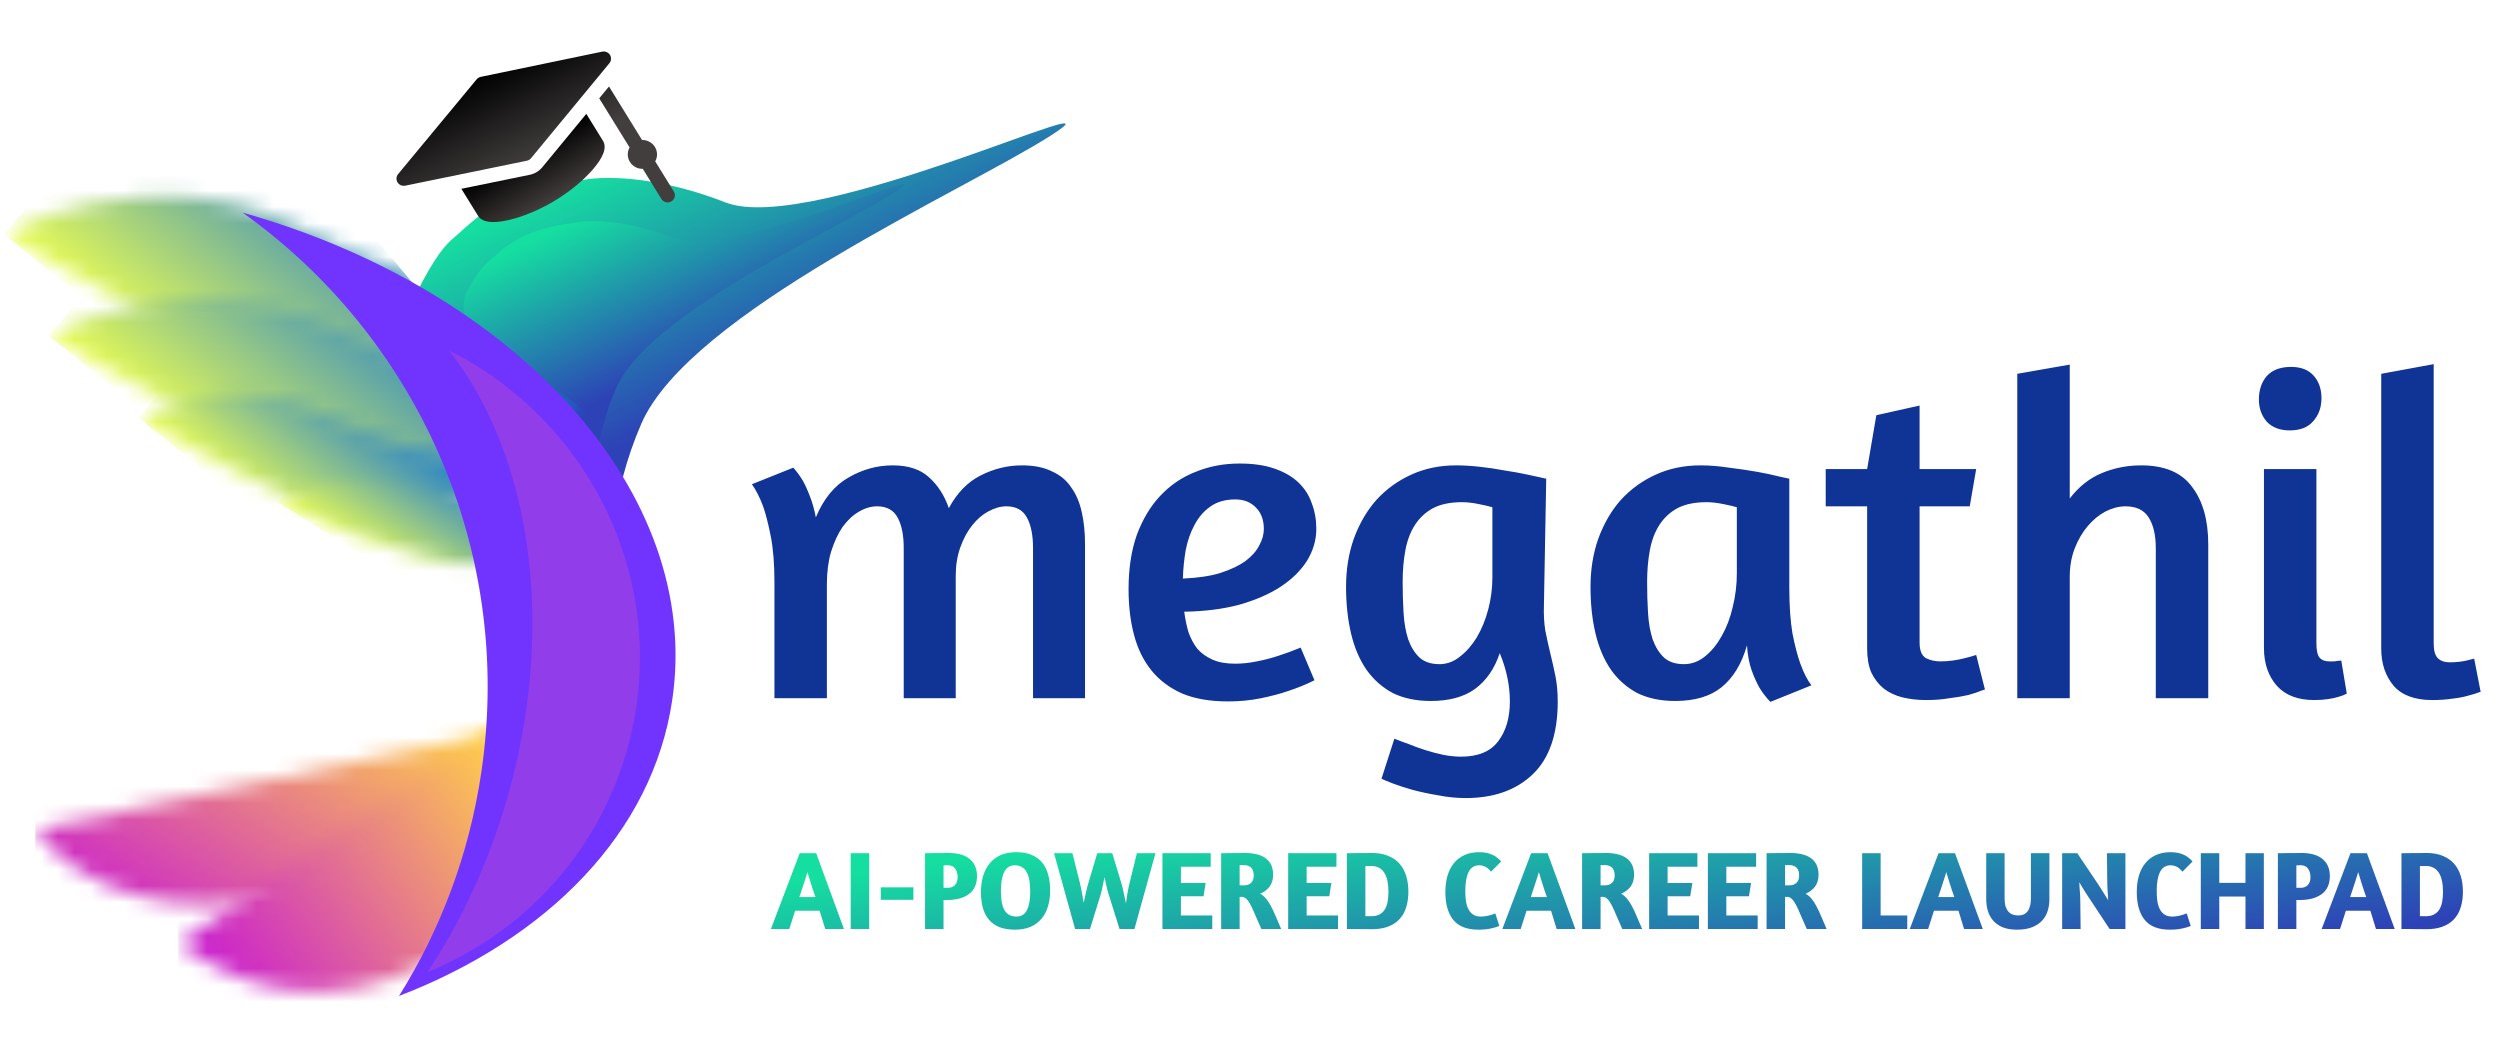
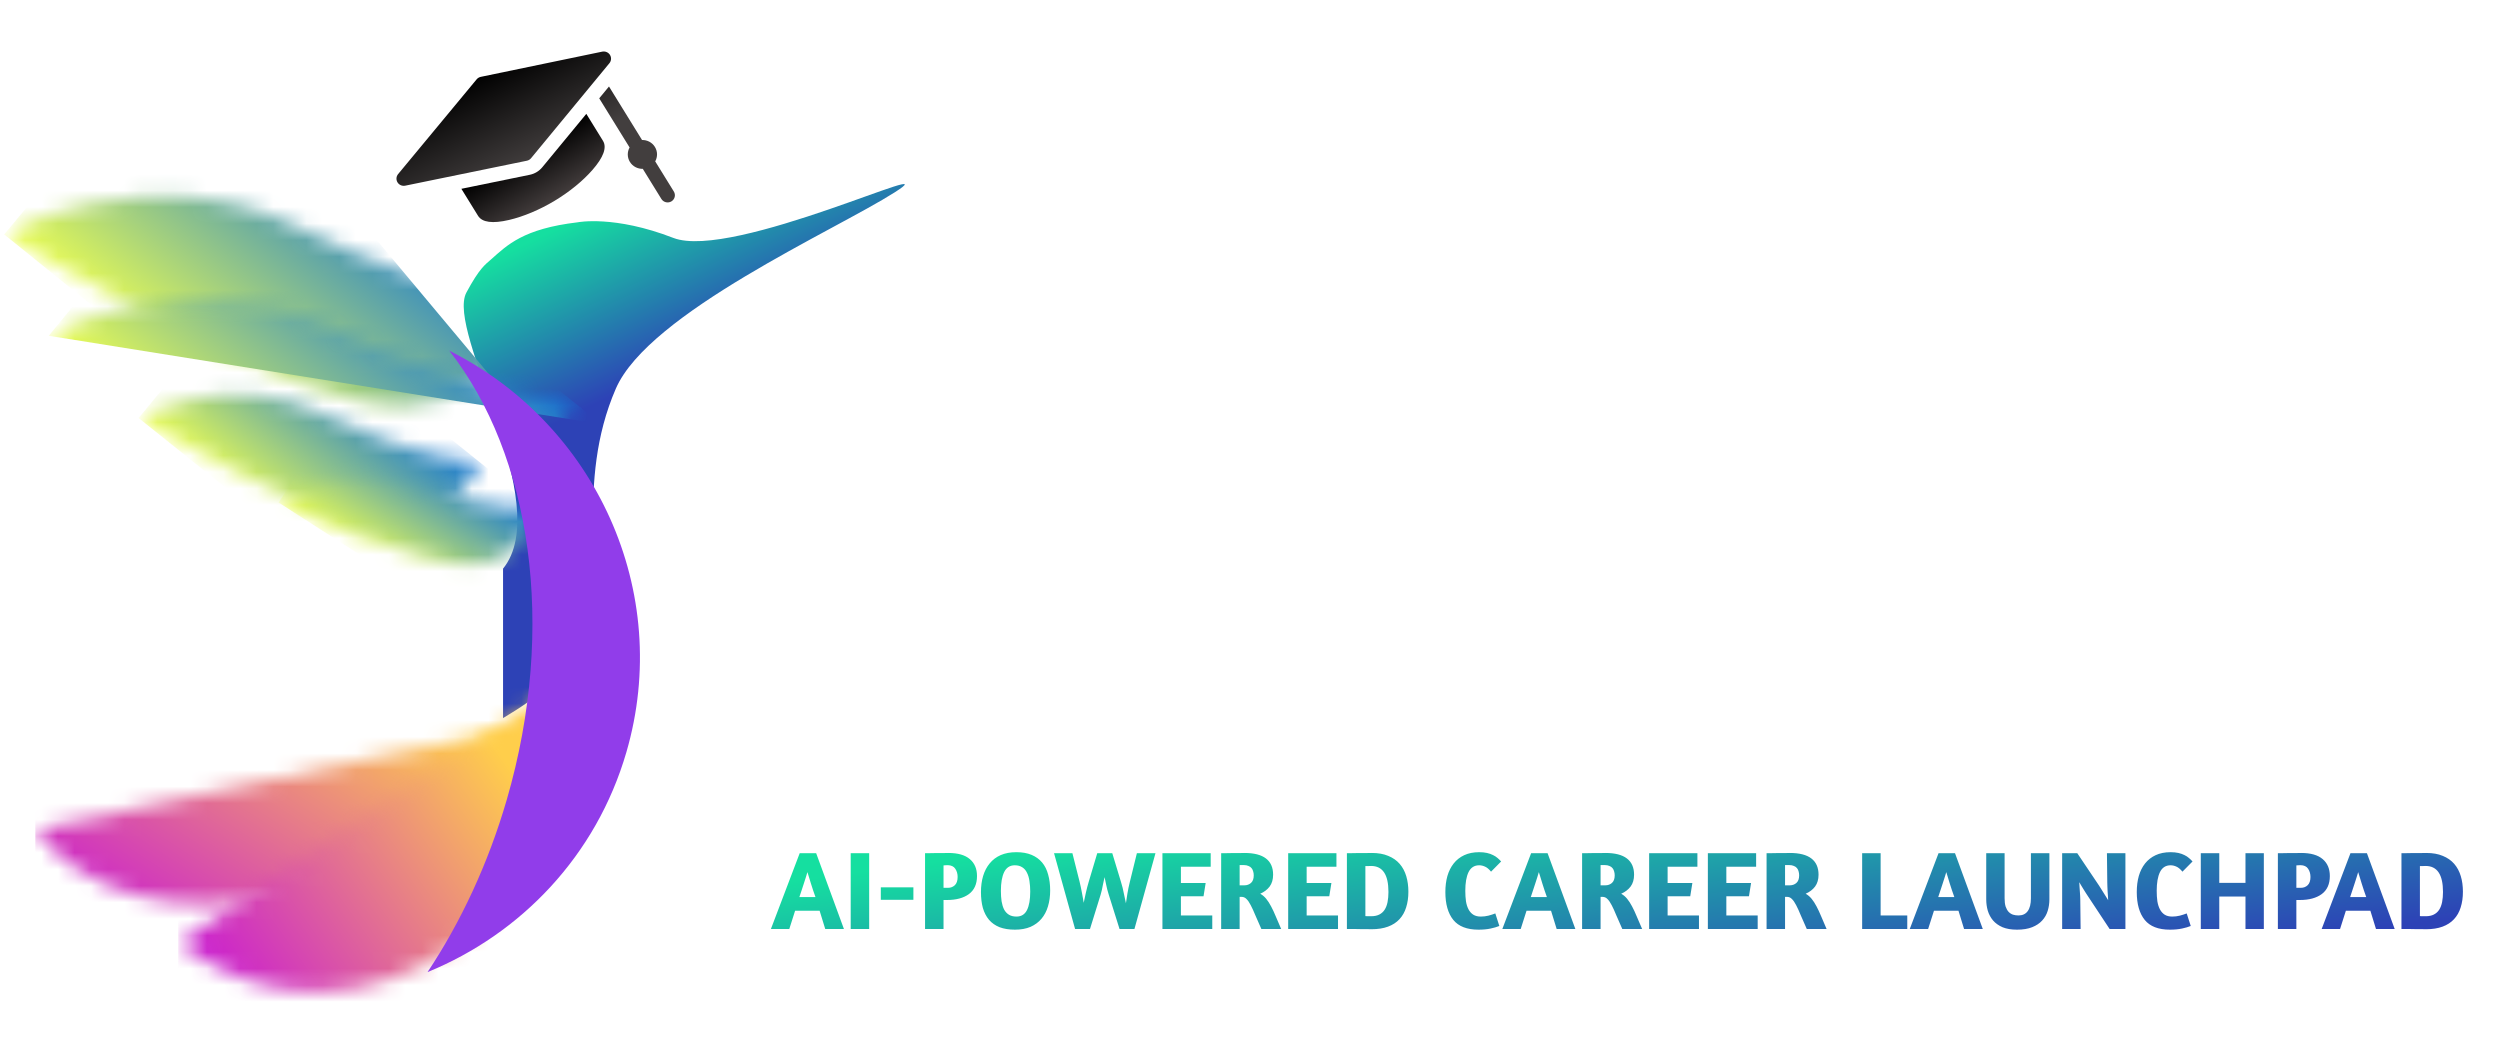
<svg xmlns="http://www.w3.org/2000/svg" width="151" height="63" viewBox="0 0 151 63" fill="none">
  <g filter="url(#filter0_d_4938_23227)">
-     <path d="M38.733 25.598C41.651 18.87 58.189 11.557 63.469 8.187C68.749 4.816 49.08 14.267 43.834 12.231C38.587 10.194 35.346 10.846 35.346 10.846C30.51 11.416 29.101 12.864 27.663 14.138C27.152 14.591 26.643 14.902 25.477 17.074C23.621 20.534 27.114 22.965 28.726 32.37L30.483 43.179L27.114 55.625L27.223 55.559C30.275 53.71 34.174 51.346 36.015 46.816C37.885 42.212 35.061 34.062 38.733 25.598Z" fill="url(#paint0_linear_4938_23227)" />
-   </g>
+     </g>
  <g filter="url(#filter1_d_4938_23227)">
    <path d="M37.197 23.472C39.184 18.891 50.445 13.912 54.041 11.617C57.636 9.322 44.242 15.757 40.67 14.37C37.098 12.984 34.891 13.427 34.891 13.427C31.598 13.816 30.639 14.802 29.659 15.669C29.311 15.978 28.965 16.189 28.171 17.668C26.907 20.024 33.548 30.436 30.384 34.346L30.384 43.374C32.472 42.108 34.078 41.042 35.346 37.92C36.62 34.785 34.697 29.235 37.197 23.472Z" fill="url(#paint1_linear_4938_23227)" />
  </g>
  <mask id="mask0_4938_23227" style="mask-type:luminance" maskUnits="userSpaceOnUse" x="0" y="11" width="33" height="14">
    <path d="M32.937 18.299C32.937 18.299 30.889 24.196 24.373 24.531C17.857 24.866 0.252 14.163 0.252 14.163C0.252 14.163 8.9 9.236 18.02 13.737C27.14 18.238 32.937 18.299 32.937 18.299" fill="white" />
  </mask>
  <g mask="url(#mask0_4938_23227)">
    <path d="M0.252 14.159L23.57 32.992L32.194 25.782L11.331 0.842L0.252 14.159Z" fill="url(#paint2_linear_4938_23227)" />
  </g>
  <mask id="mask1_4938_23227" style="mask-type:luminance" maskUnits="userSpaceOnUse" x="2" y="18" width="33" height="13">
    <path d="M34.667 24.289C34.667 24.289 32.757 29.986 26.448 30.307C20.138 30.628 2.945 20.28 2.945 20.28C2.945 20.28 11.262 15.522 20.155 19.875C29.048 24.228 34.666 24.289 34.666 24.289" fill="white" />
  </mask>
  <g mask="url(#mask1_4938_23227)">
-     <path d="M2.942 20.282L25.773 38.488L36.339 25.627L13.507 7.421L2.942 20.282Z" fill="url(#paint3_linear_4938_23227)" />
+     <path d="M2.942 20.282L36.339 25.627L13.507 7.421L2.942 20.282Z" fill="url(#paint3_linear_4938_23227)" />
  </g>
  <mask id="mask2_4938_23227" style="mask-type:luminance" maskUnits="userSpaceOnUse" x="8" y="23" width="21" height="9">
    <path d="M28.954 27.905C28.954 27.905 27.704 31.601 23.607 31.798C19.51 31.996 8.365 25.247 8.365 25.247C8.365 25.247 13.773 22.173 19.54 25.014C25.306 27.856 28.954 27.905 28.954 27.905" fill="white" />
  </mask>
  <g mask="url(#mask2_4938_23227)">
    <path d="M8.372 25.248L23.164 37.107L30.046 28.775L15.254 16.916L8.372 25.248Z" fill="url(#paint4_linear_4938_23227)" />
  </g>
  <mask id="mask3_4938_23227" style="mask-type:luminance" maskUnits="userSpaceOnUse" x="16" y="28" width="17" height="7">
    <path d="M32.614 30.728C32.614 30.728 31.96 33.625 28.873 34.099C25.786 34.573 16.811 30.344 16.811 30.344C16.811 30.344 20.663 27.587 25.256 29.283C29.848 30.979 32.614 30.727 32.614 30.727" fill="white" />
  </mask>
  <g mask="url(#mask3_4938_23227)">
    <path d="M16.827 30.351L28.969 38.163L33.521 31.307L21.379 23.495L16.827 30.351Z" fill="url(#paint5_linear_4938_23227)" />
  </g>
  <mask id="mask4_4938_23227" style="mask-type:luminance" maskUnits="userSpaceOnUse" x="2" y="43" width="33" height="12">
    <path d="M2.133 50.104C8.303 58.274 24.816 54.932 34.327 43.27L2.133 50.104Z" fill="white" />
  </mask>
  <g mask="url(#mask4_4938_23227)">
    <path d="M34.327 43.27H2.133V58.274H34.327V43.27Z" fill="url(#paint6_linear_4938_23227)" />
  </g>
  <mask id="mask5_4938_23227" style="mask-type:luminance" maskUnits="userSpaceOnUse" x="10" y="38" width="28" height="22">
    <path d="M10.766 56.967C21.358 64.996 35.388 55.785 37.936 38.617L10.766 56.967Z" fill="white" />
  </mask>
  <g mask="url(#mask5_4938_23227)">
    <path d="M37.936 38.617H10.766V64.996H37.936V38.617Z" fill="url(#paint7_linear_4938_23227)" />
  </g>
-   <path fill-rule="evenodd" clip-rule="evenodd" d="M24.1 60.157C26.609 56.154 28.348 51.578 29.078 46.604C31.061 33.089 25.068 20.244 14.648 12.84C31.191 17.505 42.44 29.769 40.607 42.256C39.426 50.303 33.07 56.7 24.1 60.157Z" fill="#7034FE" />
  <path fill-rule="evenodd" clip-rule="evenodd" d="M25.824 58.714C27.832 55.69 29.48 52.18 30.606 48.312C33.663 37.806 32.053 27.461 27.133 21.178C35.954 25.593 40.66 35.724 37.834 45.431C36.014 51.688 31.459 56.414 25.824 58.714Z" fill="#913DEA" />
  <path d="M36.376 3.119L29.039 4.642C28.941 4.663 28.852 4.716 28.789 4.792L24.045 10.516C23.988 10.585 23.954 10.671 23.947 10.76C23.941 10.85 23.963 10.939 24.01 11.015C24.057 11.092 24.127 11.152 24.211 11.188C24.294 11.224 24.387 11.233 24.476 11.215L31.823 9.708C31.922 9.688 32.011 9.634 32.075 9.557L36.809 3.817C36.866 3.748 36.9 3.663 36.906 3.573C36.912 3.484 36.89 3.394 36.843 3.318C36.795 3.241 36.725 3.181 36.642 3.146C36.558 3.11 36.465 3.101 36.376 3.119ZM38.779 8.456L36.783 5.224L36.193 5.939L38.027 8.907C37.88 9.172 37.876 9.504 38.046 9.78C38.217 10.056 38.518 10.205 38.824 10.198L39.948 12.018C40.075 12.223 40.345 12.288 40.553 12.164C40.761 12.039 40.826 11.772 40.7 11.568L39.575 9.747C39.723 9.482 39.727 9.15 39.556 8.874C39.386 8.598 39.084 8.449 38.779 8.456Z" fill="url(#paint8_linear_4938_23227)" />
  <path d="M32.415 10.395C32.286 10.472 32.146 10.527 31.998 10.557L27.867 11.404L28.874 13.035C29.12 13.434 29.751 13.518 30.748 13.285C31.618 13.081 32.591 12.673 33.489 12.134C34.387 11.595 35.203 10.931 35.785 10.263C36.454 9.497 36.667 8.907 36.421 8.508L35.414 6.877L32.753 10.104C32.658 10.219 32.544 10.318 32.415 10.395Z" fill="url(#paint9_linear_4938_23227)" />
-   <path d="M62.395 42.172V33.111C62.395 32.333 62.275 31.721 62.034 31.277C61.793 30.814 61.376 30.582 60.783 30.582C60.431 30.582 60.07 30.684 59.699 30.888C59.347 31.073 59.023 31.351 58.727 31.721C58.43 32.092 58.189 32.537 58.004 33.056C57.819 33.574 57.726 34.149 57.726 34.779V42.172H54.585V33.111C54.585 32.333 54.465 31.721 54.224 31.277C53.983 30.814 53.566 30.582 52.973 30.582C52.603 30.582 52.232 30.693 51.862 30.916C51.51 31.119 51.185 31.425 50.889 31.833C50.611 32.24 50.379 32.741 50.194 33.334C50.027 33.908 49.944 34.556 49.944 35.279V42.172H46.776V35.168C46.776 34.056 46.701 33.13 46.553 32.389C46.405 31.629 46.247 31.017 46.081 30.554C45.877 30.017 45.654 29.581 45.414 29.248L47.915 28.247C48.1 28.451 48.286 28.701 48.471 28.998C48.619 29.257 48.767 29.581 48.916 29.971C49.064 30.341 49.184 30.767 49.277 31.249C49.74 30.137 50.389 29.341 51.222 28.859C52.075 28.358 52.973 28.108 53.918 28.108C54.863 28.108 55.595 28.349 56.114 28.831C56.651 29.313 57.05 29.933 57.309 30.693C57.809 29.767 58.449 29.109 59.227 28.72C60.024 28.312 60.858 28.108 61.728 28.108C62.451 28.108 63.053 28.229 63.535 28.47C64.035 28.692 64.424 29.016 64.702 29.442C64.999 29.85 65.212 30.35 65.341 30.943C65.471 31.518 65.536 32.166 65.536 32.889V42.172H62.395ZM68.165 35.585C68.165 34.343 68.332 33.25 68.665 32.305C69.017 31.36 69.49 30.573 70.083 29.943C70.694 29.294 71.408 28.812 72.223 28.497C73.038 28.164 73.918 27.997 74.863 27.997C75.697 27.997 76.401 28.099 76.976 28.303C77.569 28.507 78.05 28.785 78.421 29.137C78.791 29.489 79.06 29.906 79.227 30.387C79.412 30.869 79.505 31.388 79.505 31.944C79.505 32.611 79.32 33.25 78.949 33.862C78.578 34.455 78.041 34.983 77.337 35.446C76.651 35.891 75.818 36.252 74.835 36.53C73.853 36.789 72.751 36.928 71.528 36.947C71.584 37.373 71.667 37.781 71.778 38.17C71.908 38.54 72.084 38.874 72.306 39.17C72.547 39.448 72.853 39.67 73.224 39.837C73.594 40.004 74.057 40.087 74.613 40.087C75.021 40.087 75.456 40.041 75.919 39.948C76.383 39.856 76.809 39.745 77.198 39.615C77.661 39.467 78.115 39.3 78.56 39.115L79.394 41.088C78.912 41.329 78.393 41.542 77.837 41.727C77.356 41.894 76.8 42.042 76.17 42.172C75.54 42.302 74.873 42.366 74.168 42.366C73.094 42.366 72.177 42.209 71.417 41.894C70.657 41.56 70.037 41.097 69.555 40.504C69.073 39.911 68.721 39.198 68.499 38.364C68.276 37.53 68.165 36.604 68.165 35.585ZM74.613 30.165C74.002 30.165 73.492 30.313 73.085 30.61C72.695 30.888 72.38 31.258 72.14 31.721C71.899 32.166 71.723 32.676 71.612 33.25C71.519 33.806 71.463 34.371 71.445 34.946C72.334 34.908 73.085 34.797 73.696 34.612C74.326 34.408 74.835 34.167 75.225 33.889C75.614 33.593 75.892 33.278 76.058 32.944C76.244 32.611 76.336 32.277 76.336 31.944C76.336 31.407 76.179 30.98 75.864 30.665C75.549 30.332 75.132 30.165 74.613 30.165ZM84.22 44.618C84.498 44.729 84.795 44.84 85.11 44.951C85.424 45.081 85.758 45.201 86.11 45.312C86.462 45.424 86.814 45.516 87.166 45.59C87.537 45.665 87.898 45.702 88.25 45.702C89.288 45.702 90.038 45.387 90.501 44.757C90.965 44.145 91.196 43.349 91.196 42.366C91.196 41.403 90.993 40.43 90.585 39.448C90.27 40.393 89.77 41.116 89.084 41.616C88.417 42.098 87.528 42.339 86.416 42.339C85.545 42.339 84.785 42.181 84.137 41.866C83.507 41.533 82.979 41.069 82.553 40.477C82.126 39.865 81.811 39.133 81.608 38.281C81.404 37.428 81.302 36.483 81.302 35.446C81.302 34.39 81.459 33.417 81.774 32.528C82.108 31.62 82.562 30.841 83.136 30.193C83.729 29.544 84.433 29.035 85.249 28.664C86.064 28.294 86.963 28.108 87.945 28.108C88.389 28.108 88.862 28.136 89.362 28.192C89.881 28.247 90.381 28.322 90.863 28.414C91.363 28.488 91.826 28.572 92.252 28.664C92.697 28.757 93.077 28.84 93.392 28.914L93.253 36.558C93.234 37.114 93.262 37.623 93.336 38.086C93.429 38.55 93.531 39.013 93.642 39.476C93.753 39.921 93.855 40.375 93.948 40.838C94.04 41.301 94.087 41.811 94.087 42.366C94.087 44.331 93.587 45.794 92.586 46.758C91.585 47.721 90.233 48.203 88.528 48.203C87.972 48.203 87.416 48.148 86.861 48.036C86.305 47.944 85.786 47.833 85.304 47.703C84.841 47.573 84.442 47.443 84.109 47.314C83.775 47.184 83.553 47.091 83.442 47.036L84.22 44.618ZM86.944 40.115C87.389 40.115 87.796 39.967 88.167 39.67C88.556 39.374 88.899 38.985 89.195 38.503C89.492 38.003 89.723 37.438 89.89 36.808C90.057 36.178 90.14 35.529 90.14 34.862V30.638C89.955 30.582 89.677 30.517 89.306 30.443C88.936 30.369 88.602 30.332 88.306 30.332C87.602 30.332 87.018 30.452 86.555 30.693C86.11 30.934 85.749 31.268 85.471 31.694C85.193 32.12 84.998 32.63 84.887 33.222C84.776 33.815 84.72 34.464 84.72 35.168C84.72 35.816 84.739 36.437 84.776 37.03C84.813 37.623 84.906 38.151 85.054 38.614C85.221 39.078 85.452 39.448 85.749 39.726C86.045 39.986 86.444 40.115 86.944 40.115ZM108.074 35.474C108.074 36.585 108.139 37.521 108.268 38.281C108.417 39.022 108.574 39.624 108.741 40.087C108.945 40.643 109.167 41.079 109.408 41.394L106.934 42.394C106.693 42.153 106.471 41.866 106.267 41.533C106.101 41.236 105.943 40.884 105.795 40.477C105.647 40.05 105.554 39.55 105.517 38.976C105.202 40.087 104.692 40.93 103.988 41.505C103.303 42.061 102.367 42.339 101.181 42.339C100.31 42.339 99.551 42.181 98.902 41.866C98.272 41.533 97.744 41.069 97.318 40.477C96.892 39.865 96.577 39.133 96.373 38.281C96.169 37.428 96.067 36.483 96.067 35.446C96.067 34.39 96.225 33.417 96.54 32.528C96.873 31.62 97.327 30.841 97.901 30.193C98.494 29.544 99.198 29.035 100.014 28.664C100.829 28.294 101.728 28.108 102.71 28.108C103.266 28.108 103.84 28.155 104.433 28.247C105.044 28.322 105.61 28.405 106.128 28.497C106.647 28.59 107.083 28.683 107.435 28.775C107.805 28.85 108.018 28.896 108.074 28.914V35.474ZM101.709 40.115C102.172 40.115 102.599 39.958 102.988 39.643C103.377 39.328 103.71 38.92 103.988 38.42C104.285 37.901 104.507 37.317 104.655 36.669C104.822 36.002 104.905 35.325 104.905 34.64V30.638C104.72 30.582 104.442 30.517 104.072 30.443C103.701 30.369 103.368 30.332 103.071 30.332C102.367 30.332 101.783 30.452 101.32 30.693C100.875 30.934 100.514 31.268 100.236 31.694C99.958 32.12 99.764 32.63 99.653 33.222C99.541 33.815 99.486 34.464 99.486 35.168C99.486 35.816 99.504 36.437 99.541 37.03C99.578 37.623 99.671 38.151 99.819 38.614C99.986 39.078 100.218 39.448 100.514 39.726C100.811 39.986 101.209 40.115 101.709 40.115ZM110.273 28.331H112.775L113.331 25.079L115.943 24.495V28.331H119.362L118.973 30.582H115.943V38.809C115.943 39.291 116.073 39.606 116.332 39.754C116.592 39.883 116.879 39.948 117.194 39.948C117.453 39.948 117.713 39.93 117.972 39.893C118.231 39.856 118.463 39.809 118.667 39.754C118.908 39.698 119.139 39.633 119.362 39.559L119.89 41.644L119.64 41.727C119.473 41.801 119.223 41.885 118.889 41.977C118.574 42.051 118.194 42.116 117.75 42.172C117.324 42.246 116.851 42.283 116.332 42.283C115.813 42.283 115.332 42.227 114.887 42.116C114.461 42.005 114.09 41.829 113.775 41.588C113.46 41.329 113.21 41.005 113.025 40.615C112.858 40.226 112.775 39.745 112.775 39.17V30.582H110.273V28.331ZM125.013 30.11C125.55 29.405 126.189 28.896 126.931 28.581C127.69 28.266 128.487 28.108 129.321 28.108C130.748 28.108 131.776 28.544 132.406 29.415C133.054 30.267 133.379 31.425 133.379 32.889V42.172H130.21V33.111C130.21 32.333 130.071 31.721 129.793 31.277C129.515 30.814 129.043 30.582 128.376 30.582C127.987 30.582 127.588 30.684 127.181 30.888C126.792 31.092 126.43 31.388 126.097 31.777C125.782 32.148 125.522 32.592 125.319 33.111C125.115 33.63 125.013 34.204 125.013 34.834V42.172H121.844V22.578L125.013 22.022V30.11ZM139.772 42.283C138.79 42.283 138.04 41.996 137.521 41.422C137.002 40.828 136.743 40.069 136.743 39.142V28.331H139.911V38.864C139.911 39.291 139.976 39.578 140.106 39.726C140.236 39.874 140.43 39.948 140.689 39.948C140.764 39.948 140.838 39.948 140.912 39.948C141.004 39.948 141.088 39.939 141.162 39.921C141.236 39.921 141.319 39.911 141.412 39.893L141.746 41.894C141.616 41.968 141.449 42.033 141.245 42.089C141.079 42.144 140.865 42.19 140.606 42.227C140.365 42.264 140.087 42.283 139.772 42.283ZM138.383 22.161C138.976 22.161 139.429 22.337 139.744 22.689C140.059 23.041 140.217 23.495 140.217 24.051C140.217 24.606 140.05 25.07 139.717 25.44C139.402 25.811 138.929 25.996 138.299 25.996C137.706 25.996 137.243 25.82 136.91 25.468C136.595 25.097 136.437 24.653 136.437 24.134C136.437 23.559 136.595 23.087 136.91 22.716C137.243 22.346 137.734 22.161 138.383 22.161ZM146.911 42.283C145.855 42.283 145.077 41.996 144.577 41.422C144.076 40.828 143.826 40.078 143.826 39.17V22.578L146.995 21.994V38.864C146.995 39.291 147.078 39.587 147.245 39.754C147.412 39.921 147.652 40.004 147.967 40.004C148.153 40.004 148.329 39.995 148.496 39.976C148.681 39.958 148.848 39.93 148.996 39.893C149.163 39.856 149.311 39.819 149.44 39.782L149.83 41.783C149.589 41.875 149.32 41.959 149.024 42.033C148.764 42.107 148.458 42.163 148.106 42.2C147.754 42.255 147.356 42.283 146.911 42.283Z" fill="#0F3495" />
  <g filter="url(#filter2_d_4938_23227)">
    <path d="M48.302 51.533H49.296L50.973 56.111H49.844L49.505 55.009H48.024L47.673 56.111H46.563L48.302 51.533ZM49.255 54.184C49.21 54.053 49.163 53.918 49.113 53.778C49.068 53.634 49.023 53.494 48.978 53.359C48.937 53.224 48.899 53.097 48.863 52.98C48.827 52.858 48.795 52.757 48.768 52.676C48.741 52.761 48.71 52.865 48.674 52.987C48.638 53.104 48.597 53.23 48.552 53.365C48.511 53.501 48.466 53.638 48.417 53.778C48.371 53.918 48.327 54.053 48.281 54.184H49.255ZM51.382 51.533H52.498V56.111H51.382V51.533ZM53.201 53.596H55.169V54.346H53.201V53.596ZM55.873 51.533C55.904 51.533 55.979 51.533 56.096 51.533C56.218 51.528 56.351 51.526 56.495 51.526C56.639 51.526 56.783 51.526 56.928 51.526C57.072 51.522 57.189 51.519 57.279 51.519C57.857 51.519 58.289 51.643 58.578 51.891C58.867 52.135 59.011 52.475 59.011 52.912C59.011 53.395 58.849 53.758 58.524 54.001C58.199 54.24 57.755 54.36 57.192 54.36H56.989V56.111H55.873V51.533ZM56.989 53.623H57.273C57.426 53.623 57.559 53.571 57.672 53.467C57.784 53.359 57.841 53.192 57.841 52.967C57.841 52.777 57.794 52.613 57.699 52.473C57.609 52.333 57.455 52.261 57.239 52.256C57.18 52.256 57.131 52.259 57.09 52.263C57.05 52.263 57.016 52.265 56.989 52.27V53.623ZM61.388 51.472C61.744 51.472 62.05 51.526 62.307 51.634C62.564 51.742 62.776 51.896 62.943 52.094C63.11 52.292 63.231 52.536 63.308 52.825C63.389 53.108 63.43 53.429 63.43 53.785C63.43 54.136 63.385 54.459 63.295 54.752C63.209 55.041 63.078 55.288 62.902 55.496C62.727 55.703 62.506 55.866 62.24 55.983C61.974 56.096 61.66 56.152 61.3 56.152C60.943 56.152 60.635 56.102 60.373 56.003C60.116 55.899 59.904 55.751 59.737 55.557C59.57 55.358 59.447 55.119 59.365 54.84C59.289 54.56 59.25 54.24 59.25 53.88C59.25 53.528 59.293 53.206 59.379 52.912C59.469 52.615 59.602 52.36 59.778 52.148C59.954 51.932 60.175 51.765 60.441 51.648C60.711 51.531 61.027 51.472 61.388 51.472ZM61.293 52.263C61 52.263 60.785 52.401 60.65 52.676C60.52 52.946 60.454 53.323 60.454 53.805C60.454 54.035 60.468 54.245 60.495 54.434C60.526 54.623 60.576 54.788 60.644 54.928C60.716 55.063 60.813 55.169 60.934 55.246C61.056 55.322 61.209 55.361 61.394 55.361C61.687 55.361 61.899 55.23 62.03 54.968C62.161 54.707 62.226 54.335 62.226 53.852C62.226 53.623 62.21 53.411 62.179 53.217C62.152 53.023 62.102 52.856 62.03 52.716C61.962 52.572 61.868 52.462 61.746 52.385C61.624 52.304 61.473 52.263 61.293 52.263ZM66.964 54.022C66.933 53.922 66.903 53.821 66.876 53.717C66.854 53.614 66.831 53.514 66.809 53.42C66.791 53.325 66.773 53.239 66.755 53.163C66.741 53.086 66.728 53.025 66.714 52.98C66.705 53.025 66.692 53.09 66.673 53.176C66.655 53.262 66.635 53.354 66.613 53.453C66.594 53.553 66.574 53.654 66.552 53.758C66.529 53.861 66.504 53.956 66.477 54.042L65.835 56.111H64.935L63.664 51.533H64.773L65.206 53.251C65.233 53.354 65.258 53.462 65.28 53.575C65.303 53.688 65.325 53.803 65.348 53.92C65.37 54.033 65.391 54.143 65.409 54.252C65.427 54.355 65.442 54.448 65.456 54.529C65.492 54.362 65.535 54.161 65.585 53.927C65.639 53.688 65.697 53.465 65.76 53.257L66.274 51.533H67.181L67.708 53.271C67.785 53.519 67.843 53.755 67.884 53.981C67.929 54.202 67.97 54.394 68.006 54.556C68.028 54.394 68.058 54.202 68.094 53.981C68.13 53.76 68.179 53.521 68.243 53.264L68.668 51.533H69.791L68.52 56.111H67.62L66.964 54.022ZM70.211 51.533H73.126V52.351H71.327V53.332H72.822L72.693 54.136H71.327V55.293H73.221V56.111H70.211V51.533ZM73.758 51.533C73.799 51.533 73.88 51.533 74.001 51.533C74.123 51.528 74.258 51.526 74.407 51.526C74.556 51.526 74.7 51.526 74.84 51.526C74.98 51.522 75.088 51.519 75.165 51.519C75.742 51.519 76.175 51.63 76.463 51.851C76.752 52.072 76.896 52.398 76.896 52.831C76.896 53.12 76.826 53.359 76.686 53.548C76.546 53.733 76.357 53.877 76.118 53.981C76.254 54.058 76.373 54.159 76.477 54.285C76.58 54.411 76.68 54.565 76.774 54.745C76.869 54.921 76.964 55.124 77.058 55.354C77.157 55.584 77.266 55.836 77.383 56.111H76.186C76.042 55.796 75.92 55.518 75.821 55.279C75.721 55.036 75.629 54.833 75.543 54.671C75.458 54.504 75.372 54.38 75.286 54.299C75.205 54.213 75.106 54.17 74.989 54.17H74.874V56.111H73.758V51.533ZM74.874 53.474H75.158C75.316 53.474 75.449 53.426 75.557 53.332C75.67 53.233 75.726 53.079 75.726 52.872C75.726 52.786 75.715 52.707 75.692 52.635C75.674 52.559 75.642 52.493 75.597 52.439C75.552 52.38 75.489 52.335 75.408 52.304C75.331 52.268 75.237 52.25 75.124 52.25H74.874V53.474ZM77.806 51.533H80.721V52.351H78.922V53.332H80.417L80.288 54.136H78.922V55.293H80.816V56.111H77.806V51.533ZM81.353 51.533C81.385 51.533 81.457 51.533 81.57 51.533C81.687 51.528 81.82 51.526 81.969 51.526C82.117 51.526 82.271 51.526 82.428 51.526C82.591 51.522 82.735 51.519 82.861 51.519C83.245 51.519 83.574 51.578 83.849 51.695C84.128 51.808 84.358 51.968 84.538 52.175C84.719 52.383 84.852 52.631 84.938 52.919C85.023 53.203 85.066 53.517 85.066 53.859C85.066 54.211 85.021 54.526 84.931 54.806C84.845 55.086 84.71 55.325 84.525 55.523C84.345 55.717 84.115 55.866 83.835 55.969C83.556 56.073 83.224 56.125 82.841 56.125C82.71 56.125 82.591 56.123 82.483 56.118C82.374 56.118 82.264 56.118 82.151 56.118C82.038 56.118 81.919 56.116 81.793 56.111C81.666 56.111 81.52 56.111 81.353 56.111V51.533ZM82.814 52.304C82.737 52.304 82.679 52.306 82.638 52.31C82.597 52.31 82.541 52.31 82.469 52.31V55.334C82.528 55.338 82.579 55.34 82.625 55.34C82.67 55.34 82.733 55.34 82.814 55.34C83.012 55.34 83.177 55.306 83.308 55.239C83.443 55.171 83.551 55.074 83.632 54.948C83.713 54.822 83.772 54.669 83.808 54.488C83.844 54.303 83.862 54.098 83.862 53.873C83.862 52.827 83.513 52.304 82.814 52.304ZM90.059 52.649C89.933 52.495 89.812 52.394 89.694 52.344C89.577 52.29 89.46 52.263 89.343 52.263C89.05 52.263 88.835 52.401 88.7 52.676C88.569 52.946 88.504 53.323 88.504 53.805C88.504 54.035 88.518 54.247 88.545 54.441C88.576 54.63 88.628 54.792 88.7 54.928C88.772 55.063 88.867 55.169 88.984 55.246C89.106 55.322 89.257 55.361 89.437 55.361C89.595 55.361 89.748 55.343 89.897 55.306C90.05 55.266 90.19 55.221 90.317 55.171L90.56 55.929C90.42 55.987 90.244 56.039 90.032 56.084C89.821 56.129 89.577 56.152 89.302 56.152C88.608 56.152 88.1 55.956 87.78 55.563C87.46 55.167 87.3 54.605 87.3 53.88C87.3 53.528 87.341 53.206 87.422 52.912C87.508 52.619 87.634 52.367 87.801 52.155C87.972 51.938 88.184 51.772 88.436 51.654C88.693 51.533 88.996 51.472 89.343 51.472C89.523 51.472 89.681 51.488 89.816 51.519C89.956 51.551 90.078 51.594 90.181 51.648C90.285 51.697 90.375 51.756 90.452 51.824C90.533 51.891 90.605 51.961 90.668 52.033L90.059 52.649ZM92.48 51.533H93.474L95.151 56.111H94.022L93.683 55.009H92.202L91.851 56.111H90.741L92.48 51.533ZM93.433 54.184C93.388 54.053 93.341 53.918 93.291 53.778C93.246 53.634 93.201 53.494 93.156 53.359C93.115 53.224 93.077 53.097 93.041 52.98C93.005 52.858 92.973 52.757 92.946 52.676C92.919 52.761 92.888 52.865 92.852 52.987C92.816 53.104 92.775 53.23 92.73 53.365C92.689 53.501 92.644 53.638 92.594 53.778C92.549 53.918 92.504 54.053 92.459 54.184H93.433ZM95.559 51.533C95.6 51.533 95.681 51.533 95.803 51.533C95.925 51.528 96.06 51.526 96.209 51.526C96.358 51.526 96.502 51.526 96.642 51.526C96.781 51.522 96.89 51.519 96.966 51.519C97.543 51.519 97.976 51.63 98.265 51.851C98.553 52.072 98.698 52.398 98.698 52.831C98.698 53.12 98.628 53.359 98.488 53.548C98.348 53.733 98.159 53.877 97.92 53.981C98.055 54.058 98.175 54.159 98.278 54.285C98.382 54.411 98.481 54.565 98.576 54.745C98.671 54.921 98.765 55.124 98.86 55.354C98.959 55.584 99.067 55.836 99.185 56.111H97.987C97.843 55.796 97.722 55.518 97.622 55.279C97.523 55.036 97.431 54.833 97.345 54.671C97.259 54.504 97.174 54.38 97.088 54.299C97.007 54.213 96.908 54.17 96.79 54.17H96.675V56.111H95.559V51.533ZM96.675 53.474H96.96C97.117 53.474 97.25 53.426 97.359 53.332C97.471 53.233 97.528 53.079 97.528 52.872C97.528 52.786 97.516 52.707 97.494 52.635C97.476 52.559 97.444 52.493 97.399 52.439C97.354 52.38 97.291 52.335 97.21 52.304C97.133 52.268 97.038 52.25 96.926 52.25H96.675V53.474ZM99.608 51.533H102.523V52.351H100.724V53.332H102.219L102.09 54.136H100.724V55.293H102.618V56.111H99.608V51.533ZM103.155 51.533H106.07V52.351H104.271V53.332H105.765L105.637 54.136H104.271V55.293H106.164V56.111H103.155V51.533ZM106.701 51.533C106.742 51.533 106.823 51.533 106.945 51.533C107.067 51.528 107.202 51.526 107.351 51.526C107.499 51.526 107.644 51.526 107.784 51.526C107.923 51.522 108.032 51.519 108.108 51.519C108.685 51.519 109.118 51.63 109.407 51.851C109.695 52.072 109.84 52.398 109.84 52.831C109.84 53.12 109.77 53.359 109.63 53.548C109.49 53.733 109.301 53.877 109.062 53.981C109.197 54.058 109.316 54.159 109.42 54.285C109.524 54.411 109.623 54.565 109.718 54.745C109.812 54.921 109.907 55.124 110.002 55.354C110.101 55.584 110.209 55.836 110.326 56.111H109.129C108.985 55.796 108.863 55.518 108.764 55.279C108.665 55.036 108.573 54.833 108.487 54.671C108.401 54.504 108.316 54.38 108.23 54.299C108.149 54.213 108.05 54.17 107.932 54.17H107.817V56.111H106.701V51.533ZM107.817 53.474H108.101C108.259 53.474 108.392 53.426 108.5 53.332C108.613 53.233 108.669 53.079 108.669 52.872C108.669 52.786 108.658 52.707 108.636 52.635C108.618 52.559 108.586 52.493 108.541 52.439C108.496 52.38 108.433 52.335 108.352 52.304C108.275 52.268 108.18 52.25 108.068 52.25H107.817V53.474ZM112.474 51.533H113.59V55.293H115.199V56.111H112.474V51.533ZM117.088 51.533H118.082L119.76 56.111H118.63L118.292 55.009H116.811L116.459 56.111H115.35L117.088 51.533ZM118.042 54.184C117.997 54.053 117.949 53.918 117.9 53.778C117.855 53.634 117.81 53.494 117.764 53.359C117.724 53.224 117.686 53.097 117.649 52.98C117.613 52.858 117.582 52.757 117.555 52.676C117.528 52.761 117.496 52.865 117.46 52.987C117.424 53.104 117.383 53.23 117.338 53.365C117.298 53.501 117.253 53.638 117.203 53.778C117.158 53.918 117.113 54.053 117.068 54.184H118.042ZM121.078 51.533V54.258C121.078 54.457 121.098 54.621 121.138 54.752C121.184 54.883 121.242 54.989 121.314 55.07C121.391 55.151 121.481 55.21 121.585 55.246C121.688 55.277 121.799 55.293 121.916 55.293C122.16 55.293 122.345 55.207 122.471 55.036C122.601 54.86 122.667 54.601 122.667 54.258V51.533H123.783V54.319C123.783 54.563 123.749 54.795 123.681 55.016C123.614 55.237 123.501 55.433 123.343 55.604C123.19 55.771 122.989 55.904 122.741 56.003C122.493 56.102 122.189 56.152 121.828 56.152C121.481 56.152 121.188 56.102 120.949 56.003C120.715 55.899 120.525 55.764 120.381 55.597C120.237 55.426 120.131 55.23 120.063 55.009C120 54.788 119.968 54.558 119.968 54.319V51.533H121.078ZM127.259 51.533H128.375V56.111H127.421L126.116 54.136C126.089 54.096 126.05 54.037 126.001 53.961C125.956 53.884 125.906 53.805 125.852 53.724C125.802 53.638 125.753 53.557 125.703 53.48C125.658 53.399 125.62 53.334 125.588 53.284C125.593 53.352 125.597 53.435 125.602 53.535C125.611 53.629 125.618 53.726 125.622 53.825C125.631 53.925 125.638 54.022 125.642 54.116C125.647 54.211 125.649 54.29 125.649 54.353L125.669 56.111H124.554V51.533H125.467L126.785 53.494C126.826 53.557 126.871 53.629 126.921 53.71C126.97 53.787 127.02 53.866 127.069 53.947C127.124 54.028 127.173 54.107 127.218 54.184C127.263 54.256 127.302 54.319 127.333 54.373C127.329 54.301 127.324 54.218 127.32 54.123C127.315 54.028 127.308 53.931 127.299 53.832C127.295 53.728 127.29 53.629 127.286 53.535C127.281 53.44 127.279 53.356 127.279 53.284L127.259 51.533ZM131.82 52.649C131.694 52.495 131.572 52.394 131.455 52.344C131.338 52.29 131.22 52.263 131.103 52.263C130.81 52.263 130.596 52.401 130.461 52.676C130.33 52.946 130.265 53.323 130.265 53.805C130.265 54.035 130.278 54.247 130.305 54.441C130.337 54.63 130.389 54.792 130.461 54.928C130.533 55.063 130.628 55.169 130.745 55.246C130.867 55.322 131.018 55.361 131.198 55.361C131.356 55.361 131.509 55.343 131.658 55.306C131.811 55.266 131.951 55.221 132.077 55.171L132.321 55.929C132.181 55.987 132.005 56.039 131.793 56.084C131.581 56.129 131.338 56.152 131.063 56.152C130.368 56.152 129.861 55.956 129.541 55.563C129.221 55.167 129.061 54.605 129.061 53.88C129.061 53.528 129.101 53.206 129.183 52.912C129.268 52.619 129.394 52.367 129.561 52.155C129.733 51.938 129.945 51.772 130.197 51.654C130.454 51.533 130.756 51.472 131.103 51.472C131.284 51.472 131.441 51.488 131.577 51.519C131.716 51.551 131.838 51.594 131.942 51.648C132.046 51.697 132.136 51.756 132.212 51.824C132.294 51.891 132.366 51.961 132.429 52.033L131.82 52.649ZM135.627 54.15H134.044V56.111H132.928V51.533H134.044V53.325H135.627V51.533H136.736V56.111H135.627V54.15ZM137.584 51.533C137.616 51.533 137.69 51.533 137.808 51.533C137.929 51.528 138.062 51.526 138.207 51.526C138.351 51.526 138.495 51.526 138.639 51.526C138.784 51.522 138.901 51.519 138.991 51.519C139.568 51.519 140.001 51.643 140.29 51.891C140.578 52.135 140.722 52.475 140.722 52.912C140.722 53.395 140.56 53.758 140.235 54.001C139.911 54.24 139.467 54.36 138.903 54.36H138.7V56.111H137.584V51.533ZM138.7 53.623H138.984C139.138 53.623 139.271 53.571 139.383 53.467C139.496 53.359 139.552 53.192 139.552 52.967C139.552 52.777 139.505 52.613 139.41 52.473C139.32 52.333 139.167 52.261 138.95 52.256C138.892 52.256 138.842 52.259 138.802 52.263C138.761 52.263 138.727 52.265 138.7 52.27V53.623ZM141.968 51.533H142.962L144.639 56.111H143.509L143.171 55.009H141.69L141.339 56.111H140.229L141.968 51.533ZM142.921 54.184C142.876 54.053 142.829 53.918 142.779 53.778C142.734 53.634 142.689 53.494 142.644 53.359C142.603 53.224 142.565 53.097 142.529 52.98C142.493 52.858 142.461 52.757 142.434 52.676C142.407 52.761 142.376 52.865 142.339 52.987C142.303 53.104 142.263 53.23 142.218 53.365C142.177 53.501 142.132 53.638 142.082 53.778C142.037 53.918 141.992 54.053 141.947 54.184H142.921ZM145.048 51.533C145.079 51.533 145.151 51.533 145.264 51.533C145.381 51.528 145.514 51.526 145.663 51.526C145.812 51.526 145.965 51.526 146.123 51.526C146.285 51.522 146.429 51.519 146.556 51.519C146.939 51.519 147.268 51.578 147.543 51.695C147.823 51.808 148.053 51.968 148.233 52.175C148.413 52.383 148.546 52.631 148.632 52.919C148.718 53.203 148.76 53.517 148.76 53.859C148.76 54.211 148.715 54.526 148.625 54.806C148.54 55.086 148.404 55.325 148.219 55.523C148.039 55.717 147.809 55.866 147.53 55.969C147.25 56.073 146.919 56.125 146.535 56.125C146.405 56.125 146.285 56.123 146.177 56.118C146.069 56.118 145.958 56.118 145.846 56.118C145.733 56.118 145.613 56.116 145.487 56.111C145.361 56.111 145.214 56.111 145.048 56.111V51.533ZM146.508 52.304C146.432 52.304 146.373 52.306 146.332 52.31C146.292 52.31 146.236 52.31 146.163 52.31V55.334C146.222 55.338 146.274 55.34 146.319 55.34C146.364 55.34 146.427 55.34 146.508 55.34C146.707 55.34 146.871 55.306 147.002 55.239C147.137 55.171 147.246 55.074 147.327 54.948C147.408 54.822 147.466 54.669 147.503 54.488C147.539 54.303 147.557 54.098 147.557 53.873C147.557 52.827 147.207 52.304 146.508 52.304Z" fill="url(#paint10_linear_4938_23227)" />
  </g>
  <defs>
    <filter id="filter0_d_4938_23227" x="24.945" y="7.453" width="39.414" height="48.172" filterUnits="userSpaceOnUse" color-interpolation-filters="sRGB">
      <feFlood flood-opacity="0" result="BackgroundImageFix" />
      <feColorMatrix in="SourceAlpha" type="matrix" values="0 0 0 0 0 0 0 0 0 0 0 0 0 0 0 0 0 0 127 0" result="hardAlpha" />
      <feOffset />
      <feComposite in2="hardAlpha" operator="out" />
      <feColorMatrix type="matrix" values="0 0 0 0 0 0 0 0 0 0 0 0 0 0 0 0 0 0 0.6 0" />
      <feBlend mode="normal" in2="BackgroundImageFix" result="effect1_dropShadow_4938_23227" />
      <feBlend mode="normal" in="SourceGraphic" in2="effect1_dropShadow_4938_23227" result="shape" />
    </filter>
    <filter id="filter1_d_4938_23227" x="28.008" y="11.117" width="26.641" height="32.257" filterUnits="userSpaceOnUse" color-interpolation-filters="sRGB">
      <feFlood flood-opacity="0" result="BackgroundImageFix" />
      <feColorMatrix in="SourceAlpha" type="matrix" values="0 0 0 0 0 0 0 0 0 0 0 0 0 0 0 0 0 0 127 0" result="hardAlpha" />
      <feOffset />
      <feComposite in2="hardAlpha" operator="out" />
      <feColorMatrix type="matrix" values="0 0 0 0 0 0 0 0 0 0 0 0 0 0 0 0 0 0 0.6 0" />
      <feBlend mode="normal" in2="BackgroundImageFix" result="effect1_dropShadow_4938_23227" />
      <feBlend mode="normal" in="SourceGraphic" in2="effect1_dropShadow_4938_23227" result="shape" />
    </filter>
    <filter id="filter2_d_4938_23227" x="46.562" y="51.472" width="102.195" height="4.68" filterUnits="userSpaceOnUse" color-interpolation-filters="sRGB">
      <feFlood flood-opacity="0" result="BackgroundImageFix" />
      <feColorMatrix in="SourceAlpha" type="matrix" values="0 0 0 0 0 0 0 0 0 0 0 0 0 0 0 0 0 0 127 0" result="hardAlpha" />
      <feOffset />
      <feComposite in2="hardAlpha" operator="out" />
      <feColorMatrix type="matrix" values="0 0 0 0 0 0 0 0 0 0 0 0 0 0 0 0 0 0 0.6 0" />
      <feBlend mode="normal" in2="BackgroundImageFix" result="effect1_dropShadow_4938_23227" />
      <feBlend mode="normal" in="SourceGraphic" in2="effect1_dropShadow_4938_23227" result="shape" />
    </filter>
    <linearGradient id="paint0_linear_4938_23227" x1="33.22" y1="11.506" x2="40.07" y2="25.672" gradientUnits="userSpaceOnUse">
      <stop stop-color="#15DFA0" />
      <stop offset="1" stop-color="#2D42B6" />
    </linearGradient>
    <linearGradient id="paint1_linear_4938_23227" x1="33.598" y1="13.829" x2="38.157" y2="23.349" gradientUnits="userSpaceOnUse">
      <stop stop-color="#15DFA0" />
      <stop offset="1" stop-color="#2D42B6" />
    </linearGradient>
    <linearGradient id="paint2_linear_4938_23227" x1="12.697" y1="24.209" x2="23.579" y2="10.735" gradientUnits="userSpaceOnUse">
      <stop stop-color="#EBFD52" />
      <stop offset="1" stop-color="#1375D6" />
    </linearGradient>
    <linearGradient id="paint3_linear_4938_23227" x1="14.358" y1="29.385" x2="24.734" y2="16.373" gradientUnits="userSpaceOnUse">
      <stop stop-color="#EBFD52" />
      <stop offset="1" stop-color="#1375D6" />
    </linearGradient>
    <linearGradient id="paint4_linear_4938_23227" x1="15.768" y1="31.178" x2="22.527" y2="22.747" gradientUnits="userSpaceOnUse">
      <stop stop-color="#EBFD52" />
      <stop offset="1" stop-color="#1375D6" />
    </linearGradient>
    <linearGradient id="paint5_linear_4938_23227" x1="22.898" y1="34.257" x2="27.35" y2="27.337" gradientUnits="userSpaceOnUse">
      <stop stop-color="#EBFD52" />
      <stop offset="1" stop-color="#1375D6" />
    </linearGradient>
    <linearGradient id="paint6_linear_4938_23227" x1="4.969" y1="54.489" x2="16.602" y2="36.597" gradientUnits="userSpaceOnUse">
      <stop stop-color="#CB23CC" />
      <stop offset="1" stop-color="#FFCE4B" />
    </linearGradient>
    <linearGradient id="paint7_linear_4938_23227" x1="13.159" y1="58.342" x2="30.562" y2="45.969" gradientUnits="userSpaceOnUse">
      <stop stop-color="#CB23CC" />
      <stop offset="1" stop-color="#FFCE4B" />
    </linearGradient>
    <linearGradient id="paint8_linear_4938_23227" x1="28.97" y1="4.5" x2="31.684" y2="10.01" gradientUnits="userSpaceOnUse">
      <stop />
      <stop offset="1" stop-color="#423E3E" />
    </linearGradient>
    <linearGradient id="paint9_linear_4938_23227" x1="31.641" y1="9.141" x2="33.45" y2="12.157" gradientUnits="userSpaceOnUse">
      <stop />
      <stop offset="1" stop-color="#433D3D" />
    </linearGradient>
    <linearGradient id="paint10_linear_4938_23227" x1="48.293" y1="53.163" x2="50.389" y2="68.669" gradientUnits="userSpaceOnUse">
      <stop stop-color="#15DFA0" />
      <stop offset="1" stop-color="#2D42B6" />
    </linearGradient>
  </defs>
</svg>